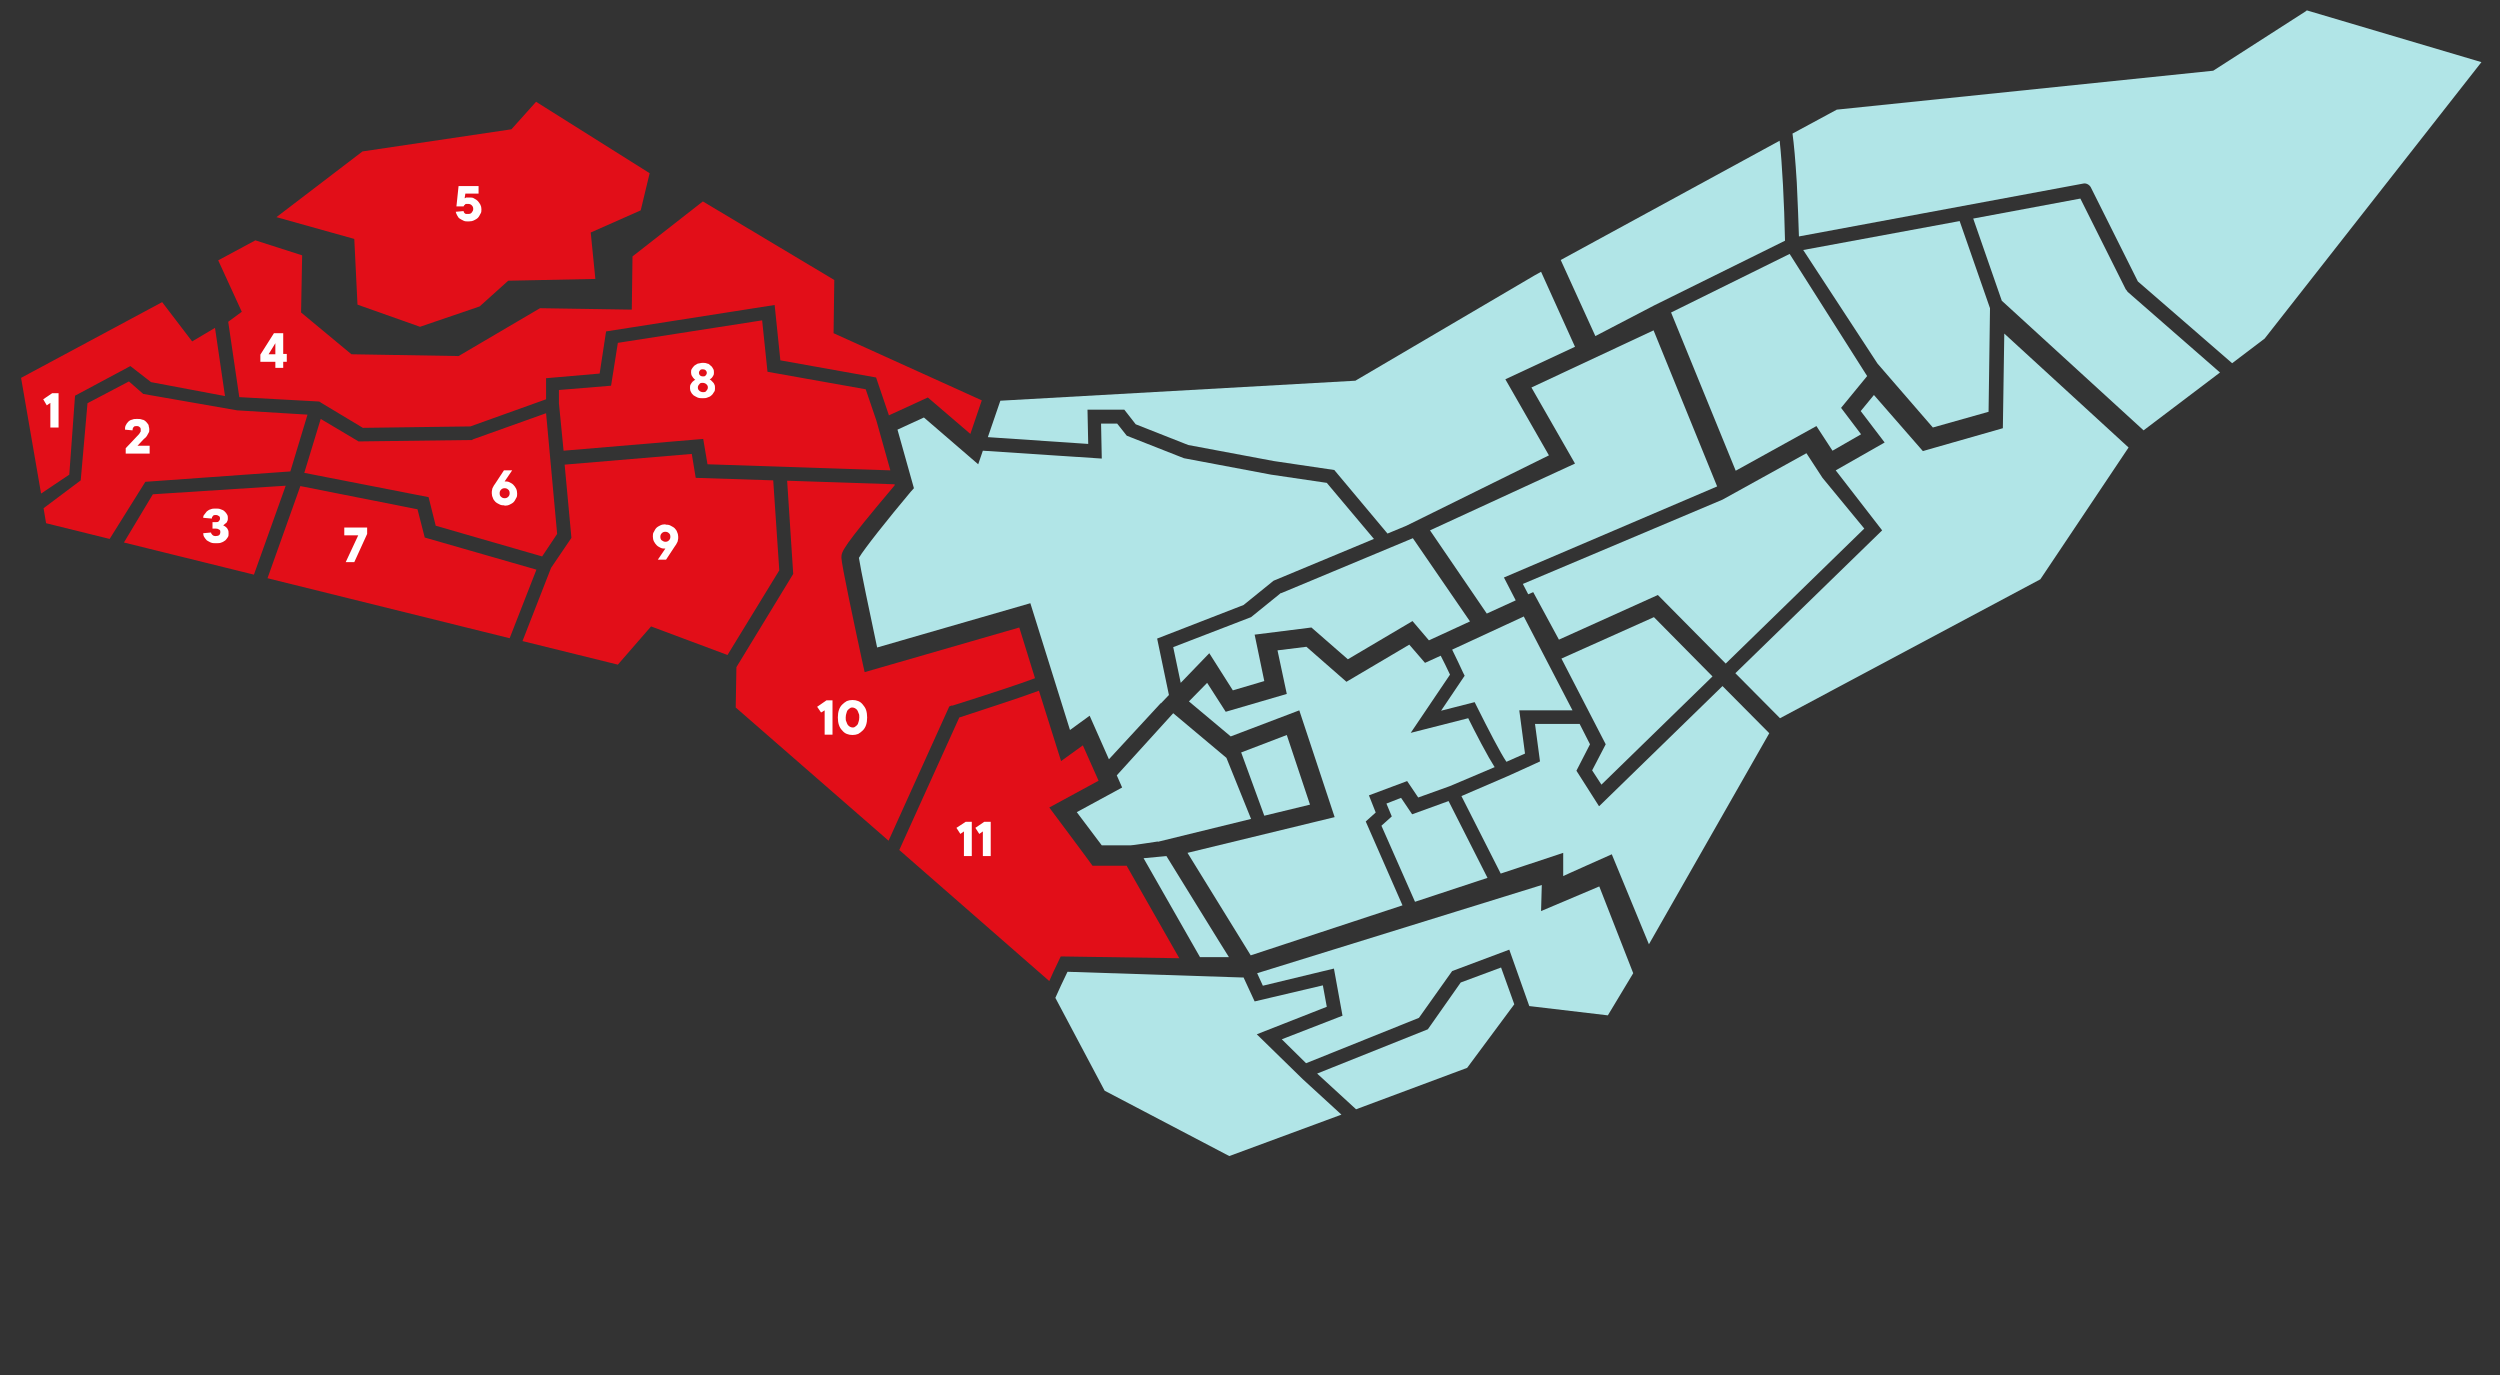
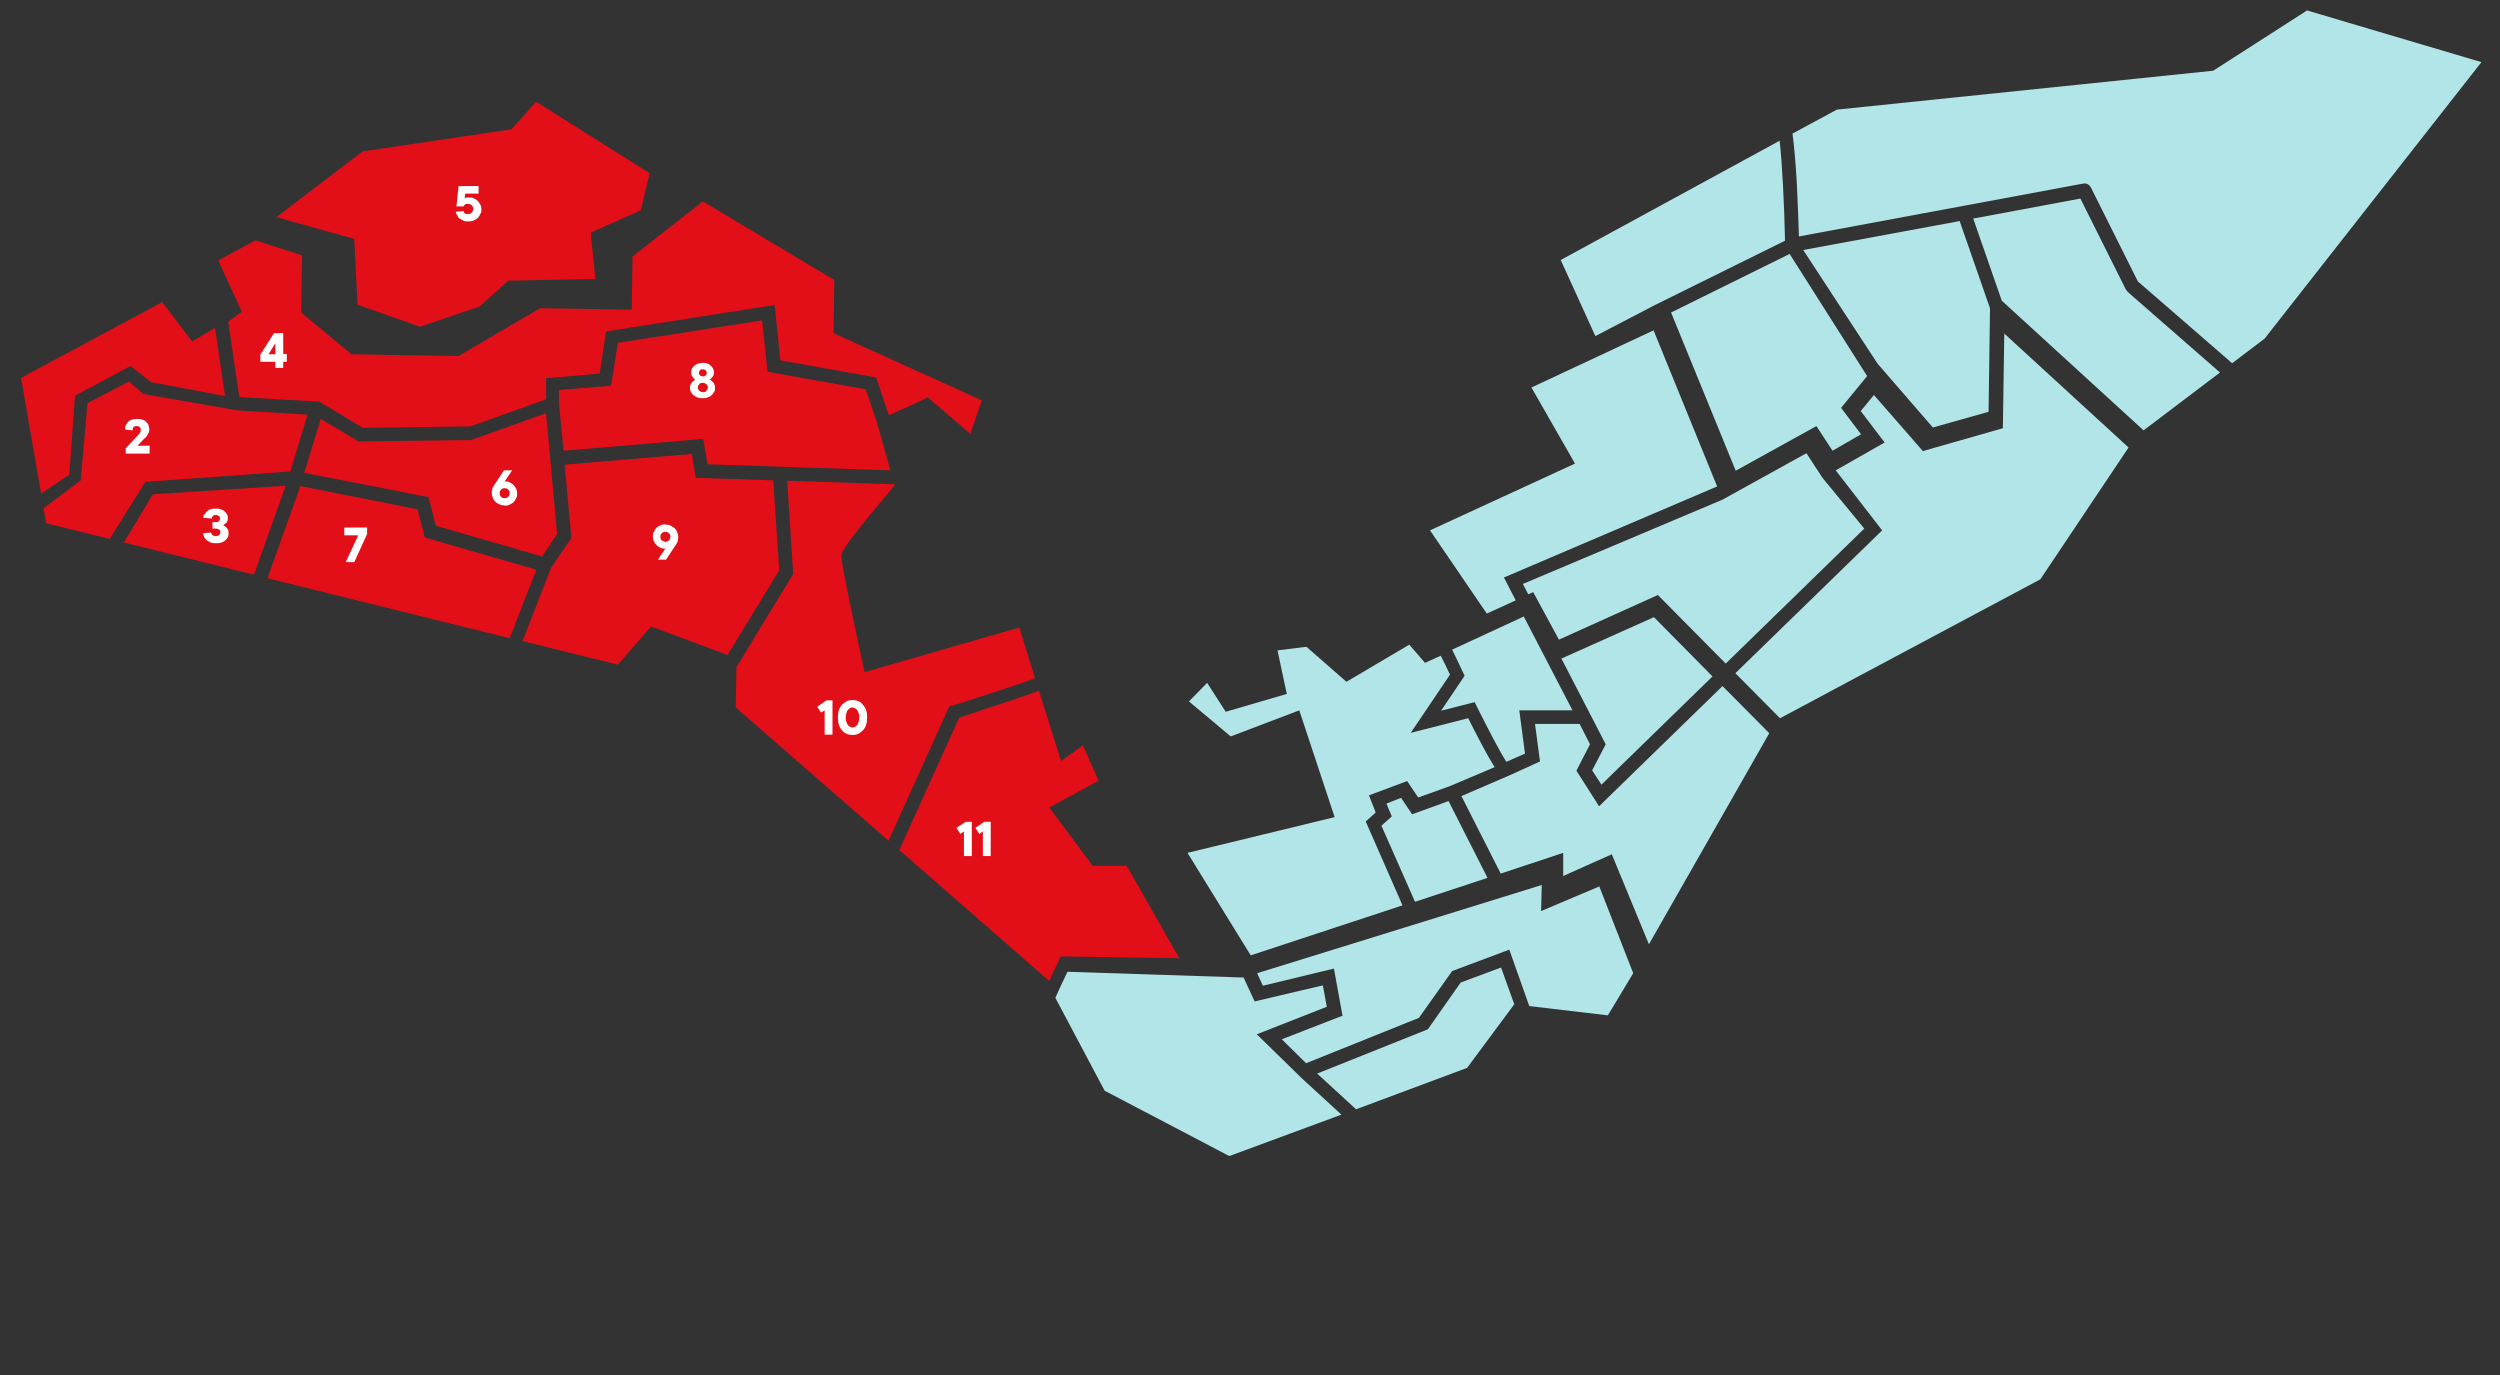
<svg xmlns="http://www.w3.org/2000/svg" id="Layer_1" data-name="Layer 1" version="1.1" viewBox="0 0 700 385">
  <rect x="0" y="0" width="700" height="385" fill="#333333" stroke="none" />
  <defs>
    <style>
      .cls-1 {
        fill: #e20e18;
      }

      .cls-1, .cls-2, .cls-3 {
        stroke-width: 0px;
      }

      .cls-2 {
        fill: #b1e5e7;
      }

      .cls-3 {
        fill: #fff;
      }
    </style>
  </defs>
  <polygon class="cls-1" points="143.2 36.2 101.5 42.4 77.4 60.8 99.2 66.9 100.1 85.3 117.6 91.5 134.3 85.8 142.3 78.6 166.7 78.1 165.4 65.1 179.4 58.9 181.9 48.5 150.1 28.5 143.2 36.2" />
  <path class="cls-2" d="M463.2,85.5l36.6-18.1c-.2-10.5-.8-21.7-1.5-28l-61.3,33.4,9.7,21.3,16.5-8.6h0Z" />
  <polygon class="cls-2" points="522.8 105.3 501.1 71.1 467.9 87.5 486 131.8 508.6 119.3 513.1 126.2 521.1 121.6 515.5 114.2 522.8 105.3" />
  <path class="cls-2" d="M595.7,81.6c-.2-.2-.3-.4-.5-.6l-12.7-25.4-30,5.6,8,23,39.7,36.3,21.4-16.2-26-22.7h0Z" />
  <polygon class="cls-2" points="548.7 61.9 504.9 70 525.7 101.8 541.2 119.7 556.8 115.3 557.2 86.3 548.7 61.9" />
  <path class="cls-2" d="M645.7,3.1l-26,16.7-105.4,10.9-12.4,6.7c.4,2.9.8,7.2,1.2,13.7.3,6,.5,11.9.6,15.1l79.6-14.8c.8-.2,1.7.3,2.1,1l13.2,26.4,26.4,22.9,9.1-6.9,60.7-77.4-48.9-14.5-.2.2h0Z" />
  <polygon class="cls-2" points="448.4 219.7 479.5 189.4 463.1 172.8 437.2 184.4 449.6 208.4 445.8 215.7 448.4 219.7" />
  <g>
    <path class="cls-2" d="M447.7,225.7l-6.3-9.9,3.8-7.4-2.9-5.7h-12.5l1.4,10.5-1.3.6c-.7.3-6.5,3-7.7,3.5l-13,5.6,11,21.7,17.5-5.8v6.5c-.1,0,13.6-6.1,13.6-6.1l10.4,25.2,33.7-59.1-13.1-13.2-34.5,33.6h-.1Z" />
    <path class="cls-2" d="M426.7,172.6l-20.1,9.3c1.1,2.2,2.3,4.8,3,6.3l.5,1-6.6,9.8,9.4-2.4.7,1.4c3,6,6.6,13,8.2,15.3,1.4-.6,3.6-1.6,5.2-2.3l-1.6-12.1h14.9l-13.6-26.2h0Z" />
  </g>
  <polygon class="cls-2" points="396.2 252.5 416.5 245.8 405.6 224.3 395.4 228 392.3 223.4 388.2 225 389.7 228.6 386.8 231.2 396.2 252.5" />
  <g>
    <path class="cls-2" d="M382.2,230.2l3-2.7-1.9-4.8,10.7-4,3.1,4.6,8.9-3.2,12.5-5.3c-.9-1.4-2.1-3.5-3.7-6.5-1.5-2.8-2.9-5.6-3.7-7.2l-16.1,4.1,11-16.3c-.9-1.9-1.8-3.8-2.6-5.3l-4.4,2-4.4-5.1-17.6,10.4-11.2-9.8-8.1,1,2.6,12.2-17.1,5-5.2-8.1-5.1,5.2,11.7,9.8,19.2-7.3,9.9,29.9-41.2,10,17.7,28.7,42.5-14-10.3-23.5-.2.2h0Z" />
    <path class="cls-2" d="M364.8,302.2h0l-12.9-12.6,19.6-7.7-1.1-6-19.1,4.5-3.1-6.7h-.3l-49-1.6c-1.2,2.5-2.4,5-3.4,7.3l13.8,26,34.9,18.3,31.4-11.6-10.8-9.9h0Z" />
  </g>
  <polygon class="cls-2" points="420.3 270.9 409 275.1 399.8 288.2 368.8 300.6 379.7 310.6 410.8 299 424 281.2 420.3 270.9" />
  <polygon class="cls-2" points="447.8 248.2 431.5 255.1 431.7 247.8 352 272.5 353.6 276 373.5 271.2 375.9 284.4 358.9 291 365.7 297.7 397.3 285 406.6 271.9 422.6 265.9 428.2 281.7 450.2 284.3 457.3 272.5 447.8 248.2" />
  <g>
-     <path class="cls-2" d="M358.7,166l-8.4,6.8-21.8,8.4,2.1,10,8-8.3,6.6,10.4,8.8-2.6-2.7-13,15.9-2,10.2,8.9,18.1-10.7,4.6,5.4,11.5-5.3-16-23.3-36.9,15.4h0ZM441,97.1l-9.5-21-1.8,1-50.2,29.5-99.4,5.6-3.5,10.2,28.1,1.9-.2-9.6h10.3l3.2,4.1,14.7,5.8,24,4.5,16.9,2.5,14.9,17.8,5.3-2.2,39.9-19.7-12.2-21.3,19.5-9.1h0ZM347.5,210.6l6.5,17.8,12.8-3.1-6.5-19.5-12.8,4.9h0ZM325.1,196.9l2.2-2.3-3.3-15.8,24.2-9.4,8.4-6.8,28.1-11.7-13.2-15.7-15.6-2.3-24.4-4.6-16-6.3-2.7-3.4h-4.5l.2,9.8-33.3-2.2-1.3,3.8-15.2-13.1-7.4,3.4,4.6,16.4-.9,1c-6.3,7.5-13.2,16.2-14.5,18.5.4,2.8,3.1,15.7,5.1,25.1l42.9-12.4,11.1,35.5,5.5-4,5.4,12.2,14.5-15.7h0ZM320.2,240.3l15.8,27.7h8.1c0,.1-17.5-28.3-17.5-28.3l-6.4.6ZM324.2,235.7l26.1-6.4-6.9-17.1-14.9-12.5-15.8,17.4,1.5,3.4-12.7,6.9,7,9.3h8c0,.1,7.8-1.1,7.8-1.1h-.1Z" />
    <path class="cls-1" d="M216.5,134.5l-21.7-.7-1.1-6.7-35.6,3,1.9,20.5-5.7,8.4-8,20.5,26.7,6.6,9.3-10.7,21.4,8,14.5-23.7-1.7-25.2h0ZM40.8,134.9l40.5-2.9,4.8-15.9-19.7-1.2-26.3-4.6-4-3.5-11.6,6.1-1.9,21.6-10.4,7.8.7,4.2,17.8,4.4,10-16h0ZM266.6,197.6c9.2-2.9,19.3-6.2,23.2-7.7l-4.4-14.2-43.3,12.5-.6-2.7c-2.2-10.2-5.9-27.5-5.9-29.3s0-2.6,14.9-20.3v-.3l-30.1-1,1.7,26.1-15.9,26.1-.2,11.3,42.8,37.3,17-37.6.8-.3h0ZM21,110.8l15.5-8.3,5.8,4.5,20.7,3.9-2.8-19.1-6.4,3.8-8.4-11L5.9,105.8l5.6,32.4,7.9-5.3,1.6-22h0ZM315.4,242.4h-9.5c0-.1-12.1-16.3-12.1-16.3l13.8-7.5-4.4-9.9-6.1,4.4-6.2-19.7c-5.3,2-17.2,5.8-22.3,7.5l-16.8,37.1,42,36.7c.7-1.6,1.5-3.4,2.5-5.4l.7-1.5,33.2.5-14.8-26h0ZM132.3,123.2l-31.9.4-10.6-6.3-4.6,15.1,34.8,6.8,2,8,29.8,8.6,4.2-6.3-3.1-33.8-20.7,7.4h.1ZM118.9,150.4l-2-7.8-32.8-6.5-9.2,25.8,67.8,16.8,7.5-19.2-31.3-9h0ZM198.2,130l51.1,1.7-3.9-13.9h0l-3-8.8-27.5-4.9-1.5-14.4-40.4,6.3-1.9,12-14.6,1.2v3.7l1.3,13.3,39.1-3.3,1.2,7.1h.1ZM63.9,90.1l3.1,21.1,21.9,1.2c.3,0,.6,0,.9.3h0l11.8,7.1,30.1-.4,21.2-7.6v-5.9l15-1.3,1.8-11.8,47.2-7.4,1.6,15.5,26.8,4.8,3.6,10.6,10.9-5,11.9,10.2,3.2-9.4-41.5-18.8.2-14.9-36.8-22-19.7,15.4-.2,14.9-25.7-.4-22.8,13.4-30-.5-14.1-11.7.3-16-13.1-4.2-10.4,5.6,6.6,14.4-3.8,2.8h0ZM42.8,138.4l-8.1,13.5,36.4,9,8.9-24.9-37.2,2.4Z" />
  </g>
  <polygon class="cls-2" points="510.3 133.8 505.8 126.9 482.3 139.9 426.4 163.5 427.9 166.4 429.3 165.8 436.5 179.1 464.2 166.6 483.2 185.8 522 148 510.3 133.8" />
  <polygon class="cls-2" points="416.3 171.8 424.4 168.1 421.1 161.7 480.8 136.2 463 92.5 428.8 108.5 441 129.8 400.4 148.5 416.3 171.8" />
  <polygon class="cls-2" points="561.2 93.4 560.8 119.9 538.4 126.3 524.7 110.6 521 115.1 527.7 123.9 514 131.7 527 148.5 485.9 188.5 498.4 201.1 571.3 162.2 596 125.3 561.2 93.4" />
-   <polygon class="cls-3" points="16.4 110.1 16.4 119.7 14.1 119.7 14.1 112.8 13.1 113.5 12.1 111.8 14.6 110.1 16.4 110.1" />
  <g>
    <path class="cls-3" d="M41.9,124.9v2.1h-6.7v-1.5l3.5-3.7c.2-.2.3-.3.4-.5,0,0,.2-.3.3-.5v-.5c0-.3,0-.5-.3-.7-.2-.2-.4-.3-.8-.3s-.7,0-.9.3c-.2.2-.3.5-.3.9l-2.1-.2c0-.4,0-.8.2-1.2.2-.4.4-.7.7-1s.6-.5,1.1-.6c.4-.2.9-.2,1.4-.2s1,0,1.4.2c.4,0,.8.3,1.1.6.3.3.5.6.7.9,0,.4.2.7.2,1.2s0,.7-.2,1-.3.6-.5.9-.5.6-.8.8l-1.8,1.9h3.4,0Z" />
    <path class="cls-3" d="M56.9,145.1c0-.4,0-.7.3-1s.4-.6.7-.9c.3-.2.6-.5,1.1-.6.4-.2.9-.2,1.4-.2s1,0,1.4.2c.4.1.8.3,1.1.6s.5.5.7.9c.2.3.2.7.2,1s0,.6-.2.9c0,.2-.3.5-.5.6-.2.2-.4.3-.6.5.3.1.5.3.8.5.2.2.4.4.5.7.2.3.2.7.2,1.1s0,.7-.2,1-.4.6-.7.9c-.3.2-.7.5-1.1.6-.4.2-.9.2-1.5.2s-1,0-1.5-.2c-.4-.2-.8-.4-1.1-.6-.3-.3-.5-.6-.7-.9-.2-.3-.3-.7-.3-1.1l2.2-.2c0,.3.2.5.4.7s.5.3.9.3.8-.1,1-.3.3-.5.3-.8,0-.5-.3-.7-.6-.3-1-.3h-.9v-1.8h.9c.4,0,.7,0,.9-.3.2-.2.3-.4.3-.7s0-.5-.3-.7-.5-.3-.9-.3-.6,0-.8.3c-.2.2-.3.4-.3.7l-2.2-.2h-.2Z" />
  </g>
  <polygon class="cls-3" points="102.8 147.7 102.8 149.5 99.2 157.4 96.8 157.4 100.3 149.9 96.4 149.9 96.4 147.7 102.8 147.7" />
  <path class="cls-3" d="M139.9,138.1c0,.4.1.8.4,1,.3.3.6.4,1,.4s.7-.1,1-.4c.3-.3.4-.6.4-1s-.1-.8-.4-1c-.3-.3-.6-.4-1-.4s-.7.1-1,.4-.4.6-.4,1M141.3,141.5c-.5,0-1,0-1.5-.3-.4-.2-.8-.4-1.1-.7s-.6-.7-.7-1.1c-.2-.4-.3-.9-.3-1.3s0-.7.1-1c0-.3.2-.6.3-.8.1-.3.3-.5.5-.8l2.5-3.8h2.3l-2.1,3.1c.5,0,.9,0,1.3.2.4.2.8.4,1.1.7s.6.7.8,1.1.3.9.3,1.4,0,.9-.3,1.3c-.2.4-.4.8-.7,1.1s-.7.5-1.1.7-.9.3-1.5.3" />
  <path class="cls-3" d="M75.2,99.2h1.9v-3.1l-1.9,3.1ZM80.3,101.3h-1v1.7h-2.2v-1.7h-4.2v-2l3.8-6h2.6v5.8h1v2.1h0Z" />
  <g>
    <path class="cls-3" d="M131.5,55.3c.5,0,.9,0,1.3.3.4.2.7.4,1,.7s.5.7.7,1c.2.4.3.8.3,1.3s0,.9-.3,1.3c-.2.4-.4.8-.7,1.1s-.7.5-1.1.7c-.4.2-.9.3-1.5.3s-1,0-1.4-.2-.8-.4-1.1-.6c-.3-.2-.5-.5-.7-.9-.2-.3-.3-.7-.4-1l2.2-.2c0,.2.1.3.2.5,0,0,.2.2.4.3h.7c.3,0,.7,0,1-.4s.4-.6.4-1-.1-.7-.4-1c-.3-.3-.6-.4-1-.4h-.6c-.2,0-.3.2-.4.3-.1,0-.2.2-.3.4h-2l.6-5.7h5.6v2.1h-3.7l-.2,1.3c.1,0,.2,0,.4-.2h.9" />
    <path class="cls-3" d="M196.8,103.4c-.3,0-.6,0-.8.3-.2.2-.3.4-.3.7s.1.5.3.7.5.3.8.3.6,0,.8-.3c.2-.2.3-.4.3-.7s-.1-.5-.3-.7-.5-.3-.8-.3M196.8,107.2c-.4,0-.8,0-1,.4-.2.2-.4.5-.4.9s.1.6.4.9c.2.2.6.4,1,.4s.8,0,1-.4c.2-.2.4-.5.4-.9s-.1-.6-.4-.9c-.2-.2-.6-.4-1-.4M196.8,111.5c-.6,0-1,0-1.5-.2-.4-.2-.8-.4-1.1-.6-.3-.3-.6-.6-.7-.9-.2-.3-.3-.7-.3-1.1s0-.8.2-1.1c.2-.3.3-.5.5-.7s.5-.4.8-.6c-.2,0-.4-.3-.6-.5-.1-.2-.3-.4-.4-.6-.1-.2-.2-.5-.2-.9s0-.7.2-1,.4-.6.7-.9c.3-.2.6-.4,1-.6.4,0,.8-.2,1.3-.2s.9,0,1.3.2c.4,0,.7.3,1,.6.3.2.5.5.7.9.2.3.2.7.2,1s0,.6-.2.9c-.1.2-.3.5-.4.6-.2.2-.4.3-.6.5.3,0,.5.3.8.6.2.2.4.4.5.7.2.3.2.7.2,1.1s0,.8-.3,1.1c-.2.3-.4.7-.7.9-.3.3-.7.5-1.1.6-.4.2-.9.2-1.5.2" />
    <path class="cls-3" d="M187.7,150.3c0-.4-.1-.8-.4-1-.3-.3-.6-.4-1-.4s-.7.1-1,.4c-.3.3-.4.6-.4,1s.1.8.4,1,.6.4,1,.4.7-.1,1-.4c.3-.3.4-.6.4-1M186.3,146.9c.5,0,1,0,1.5.3s.8.4,1.1.7.6.7.7,1.1c.2.4.3.9.3,1.3s0,.7-.1,1c0,.3-.2.6-.3.8-.1.3-.3.5-.5.8l-2.5,3.8h-2.3l2.1-3.1c-.5,0-.9,0-1.3-.2-.4-.2-.8-.4-1.1-.7s-.6-.7-.8-1.1-.3-.9-.3-1.4,0-.9.3-1.3c.2-.4.4-.8.7-1.1s.7-.5,1.1-.7c.4-.2.9-.3,1.5-.3" />
  </g>
  <polygon class="cls-3" points="233.1 196.1 233.1 205.7 230.9 205.7 230.9 198.9 229.9 199.5 228.8 197.9 231.4 196.1 233.1 196.1" />
  <path class="cls-3" d="M240.6,200.9c0-.5,0-.9-.2-1.2-.1-.3-.2-.6-.4-.9-.2-.2-.4-.4-.6-.5-.2-.1-.5-.2-.7-.2s-.5,0-.7.2c-.2.1-.4.3-.6.5-.2.2-.3.5-.4.9-.1.3-.2.7-.2,1.2s0,.9.2,1.2c.1.3.2.6.4.9.2.2.4.4.6.5.2.1.5.2.7.2s.5,0,.7-.2c.2-.1.4-.3.6-.5.2-.2.3-.5.4-.9.1-.3.2-.7.2-1.2M234.6,200.9c0-.8.1-1.5.3-2.1s.5-1.1.9-1.5.8-.7,1.3-1c.5-.2,1-.3,1.6-.3s1.1.1,1.6.3.9.5,1.3,1,.7.9.9,1.5.3,1.3.3,2.1-.1,1.5-.3,2.1-.5,1.1-.9,1.5-.8.7-1.3,1c-.5.2-1,.3-1.6.3s-1.1-.1-1.6-.3-.9-.5-1.3-1c-.4-.4-.7-.9-.9-1.5s-.3-1.3-.3-2.1" />
  <polygon class="cls-3" points="272.1 230.1 272.1 239.7 269.9 239.7 269.9 232.8 268.9 233.5 267.8 231.8 270.4 230.1 272.1 230.1" />
  <polygon class="cls-3" points="277.4 230.1 277.4 239.7 275.2 239.7 275.2 232.8 274.2 233.5 273.1 231.8 275.6 230.1 277.4 230.1" />
</svg>